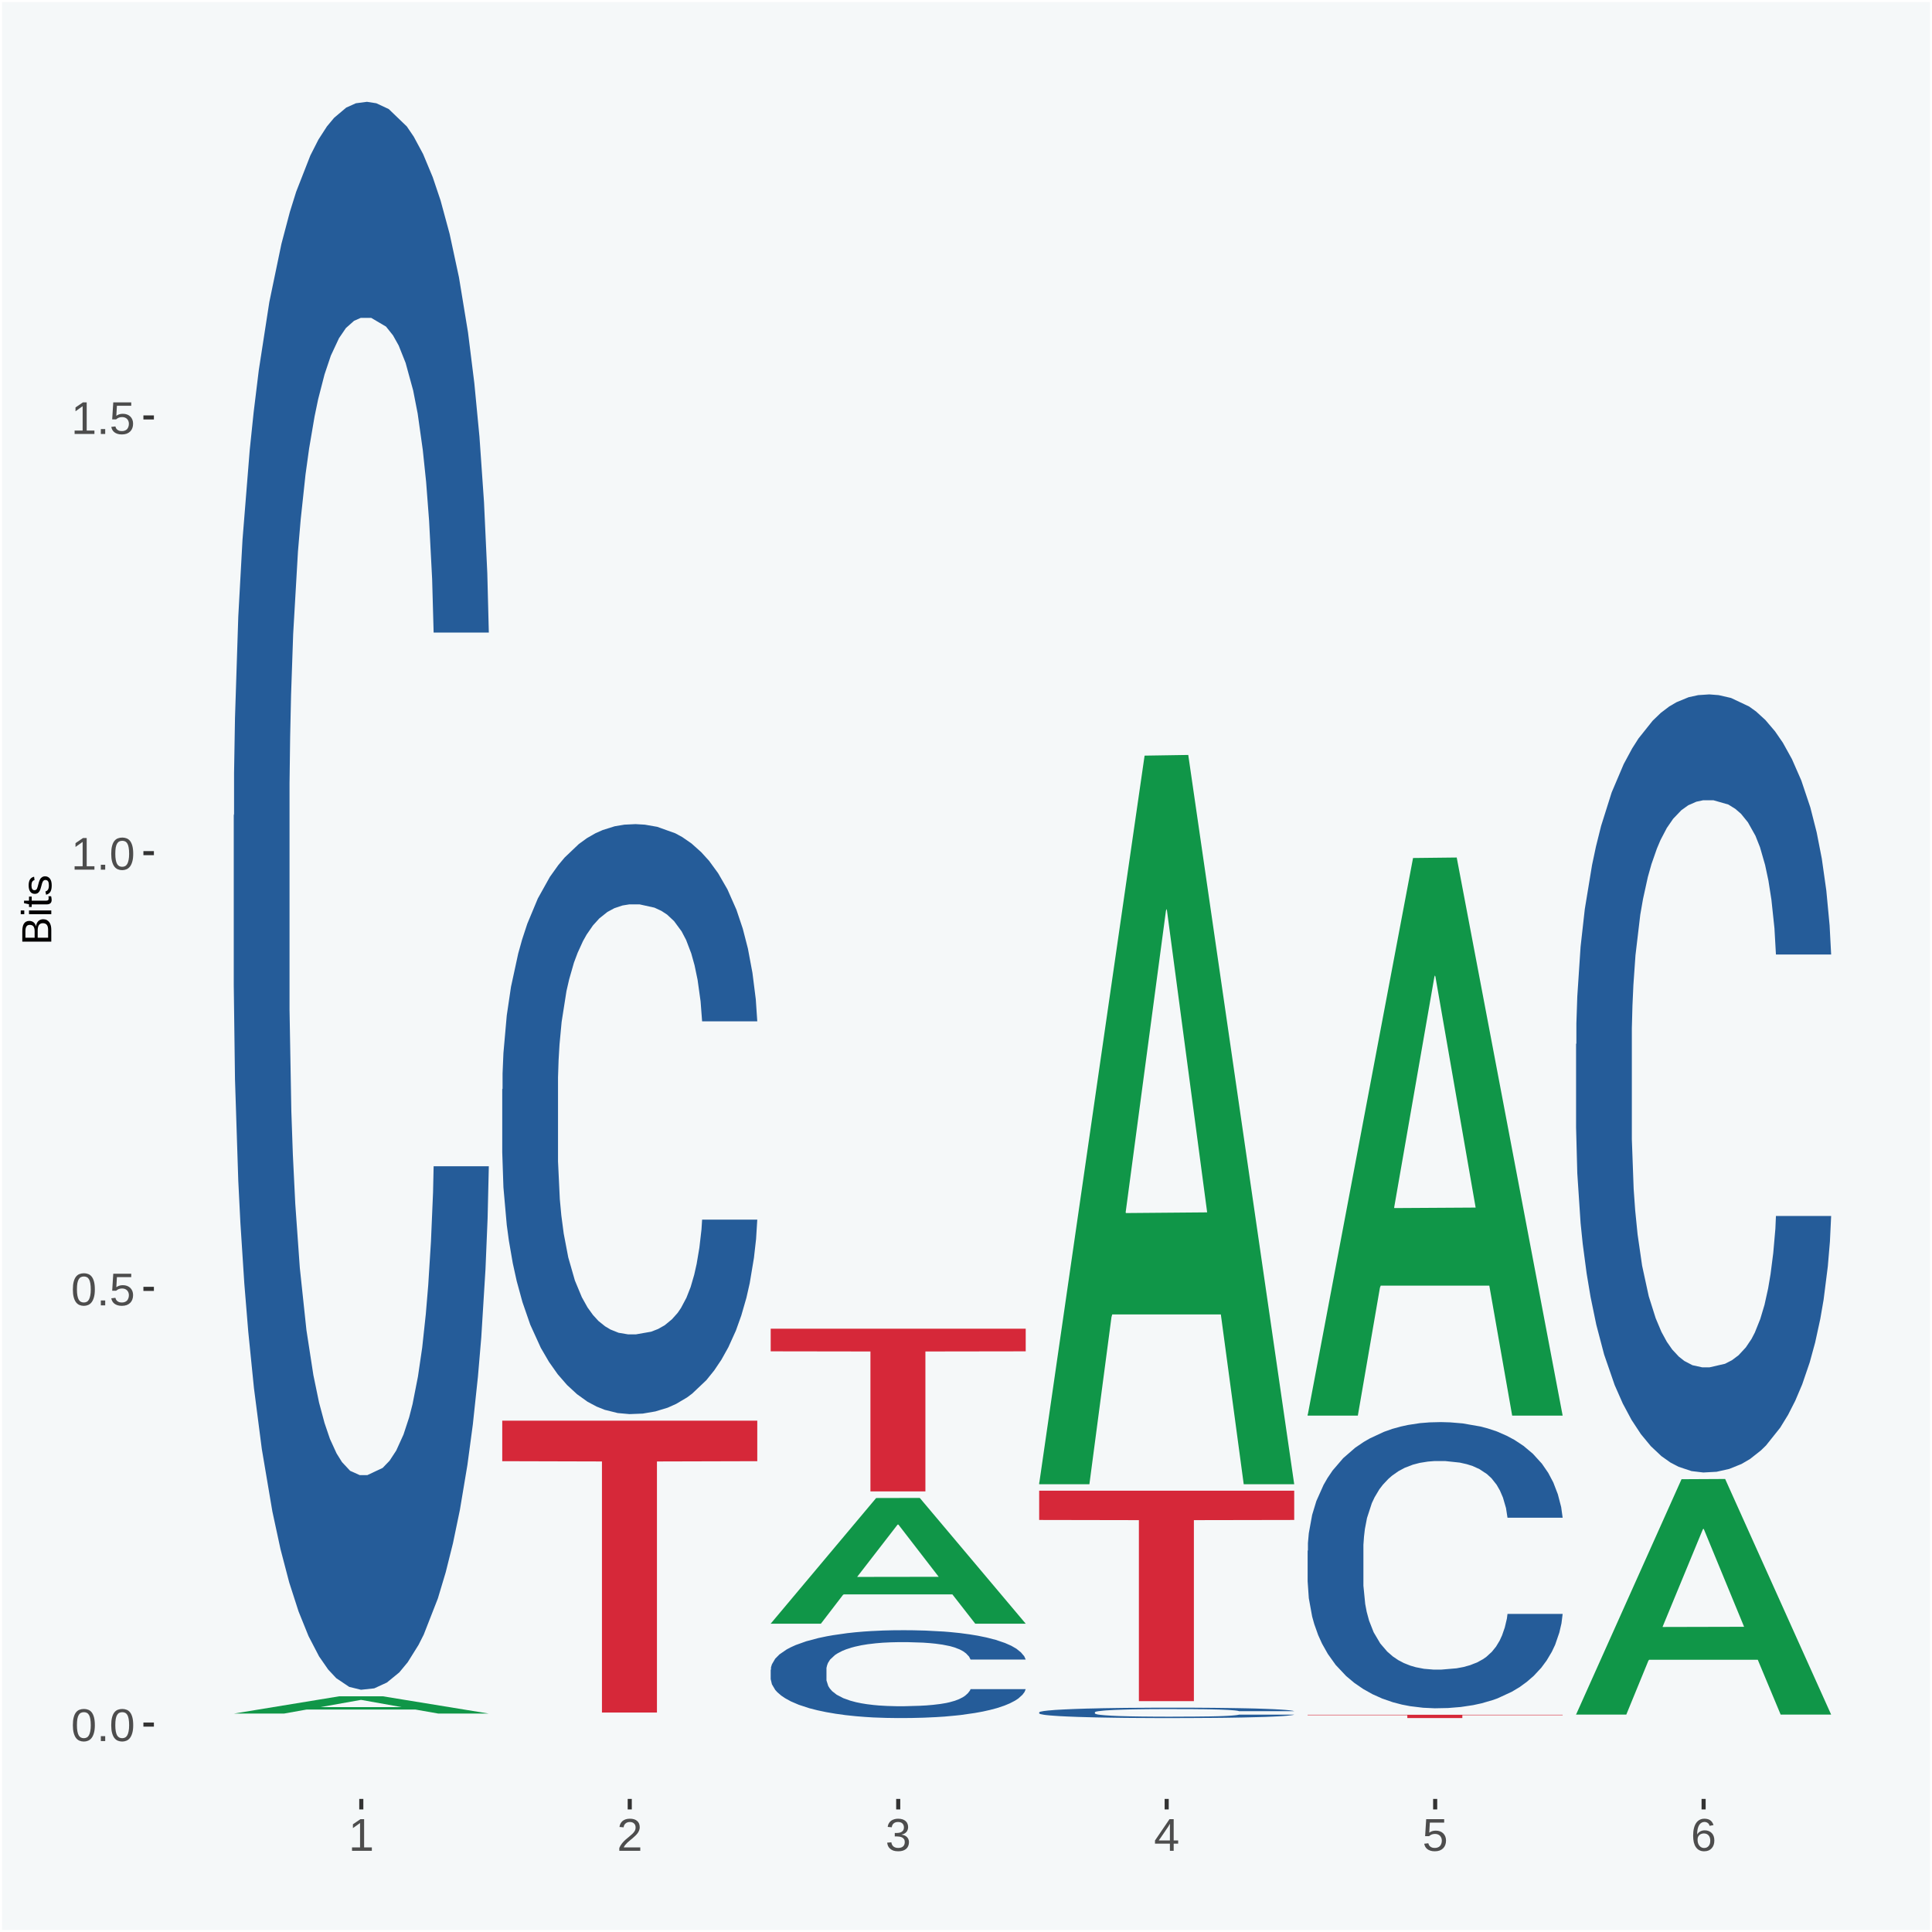
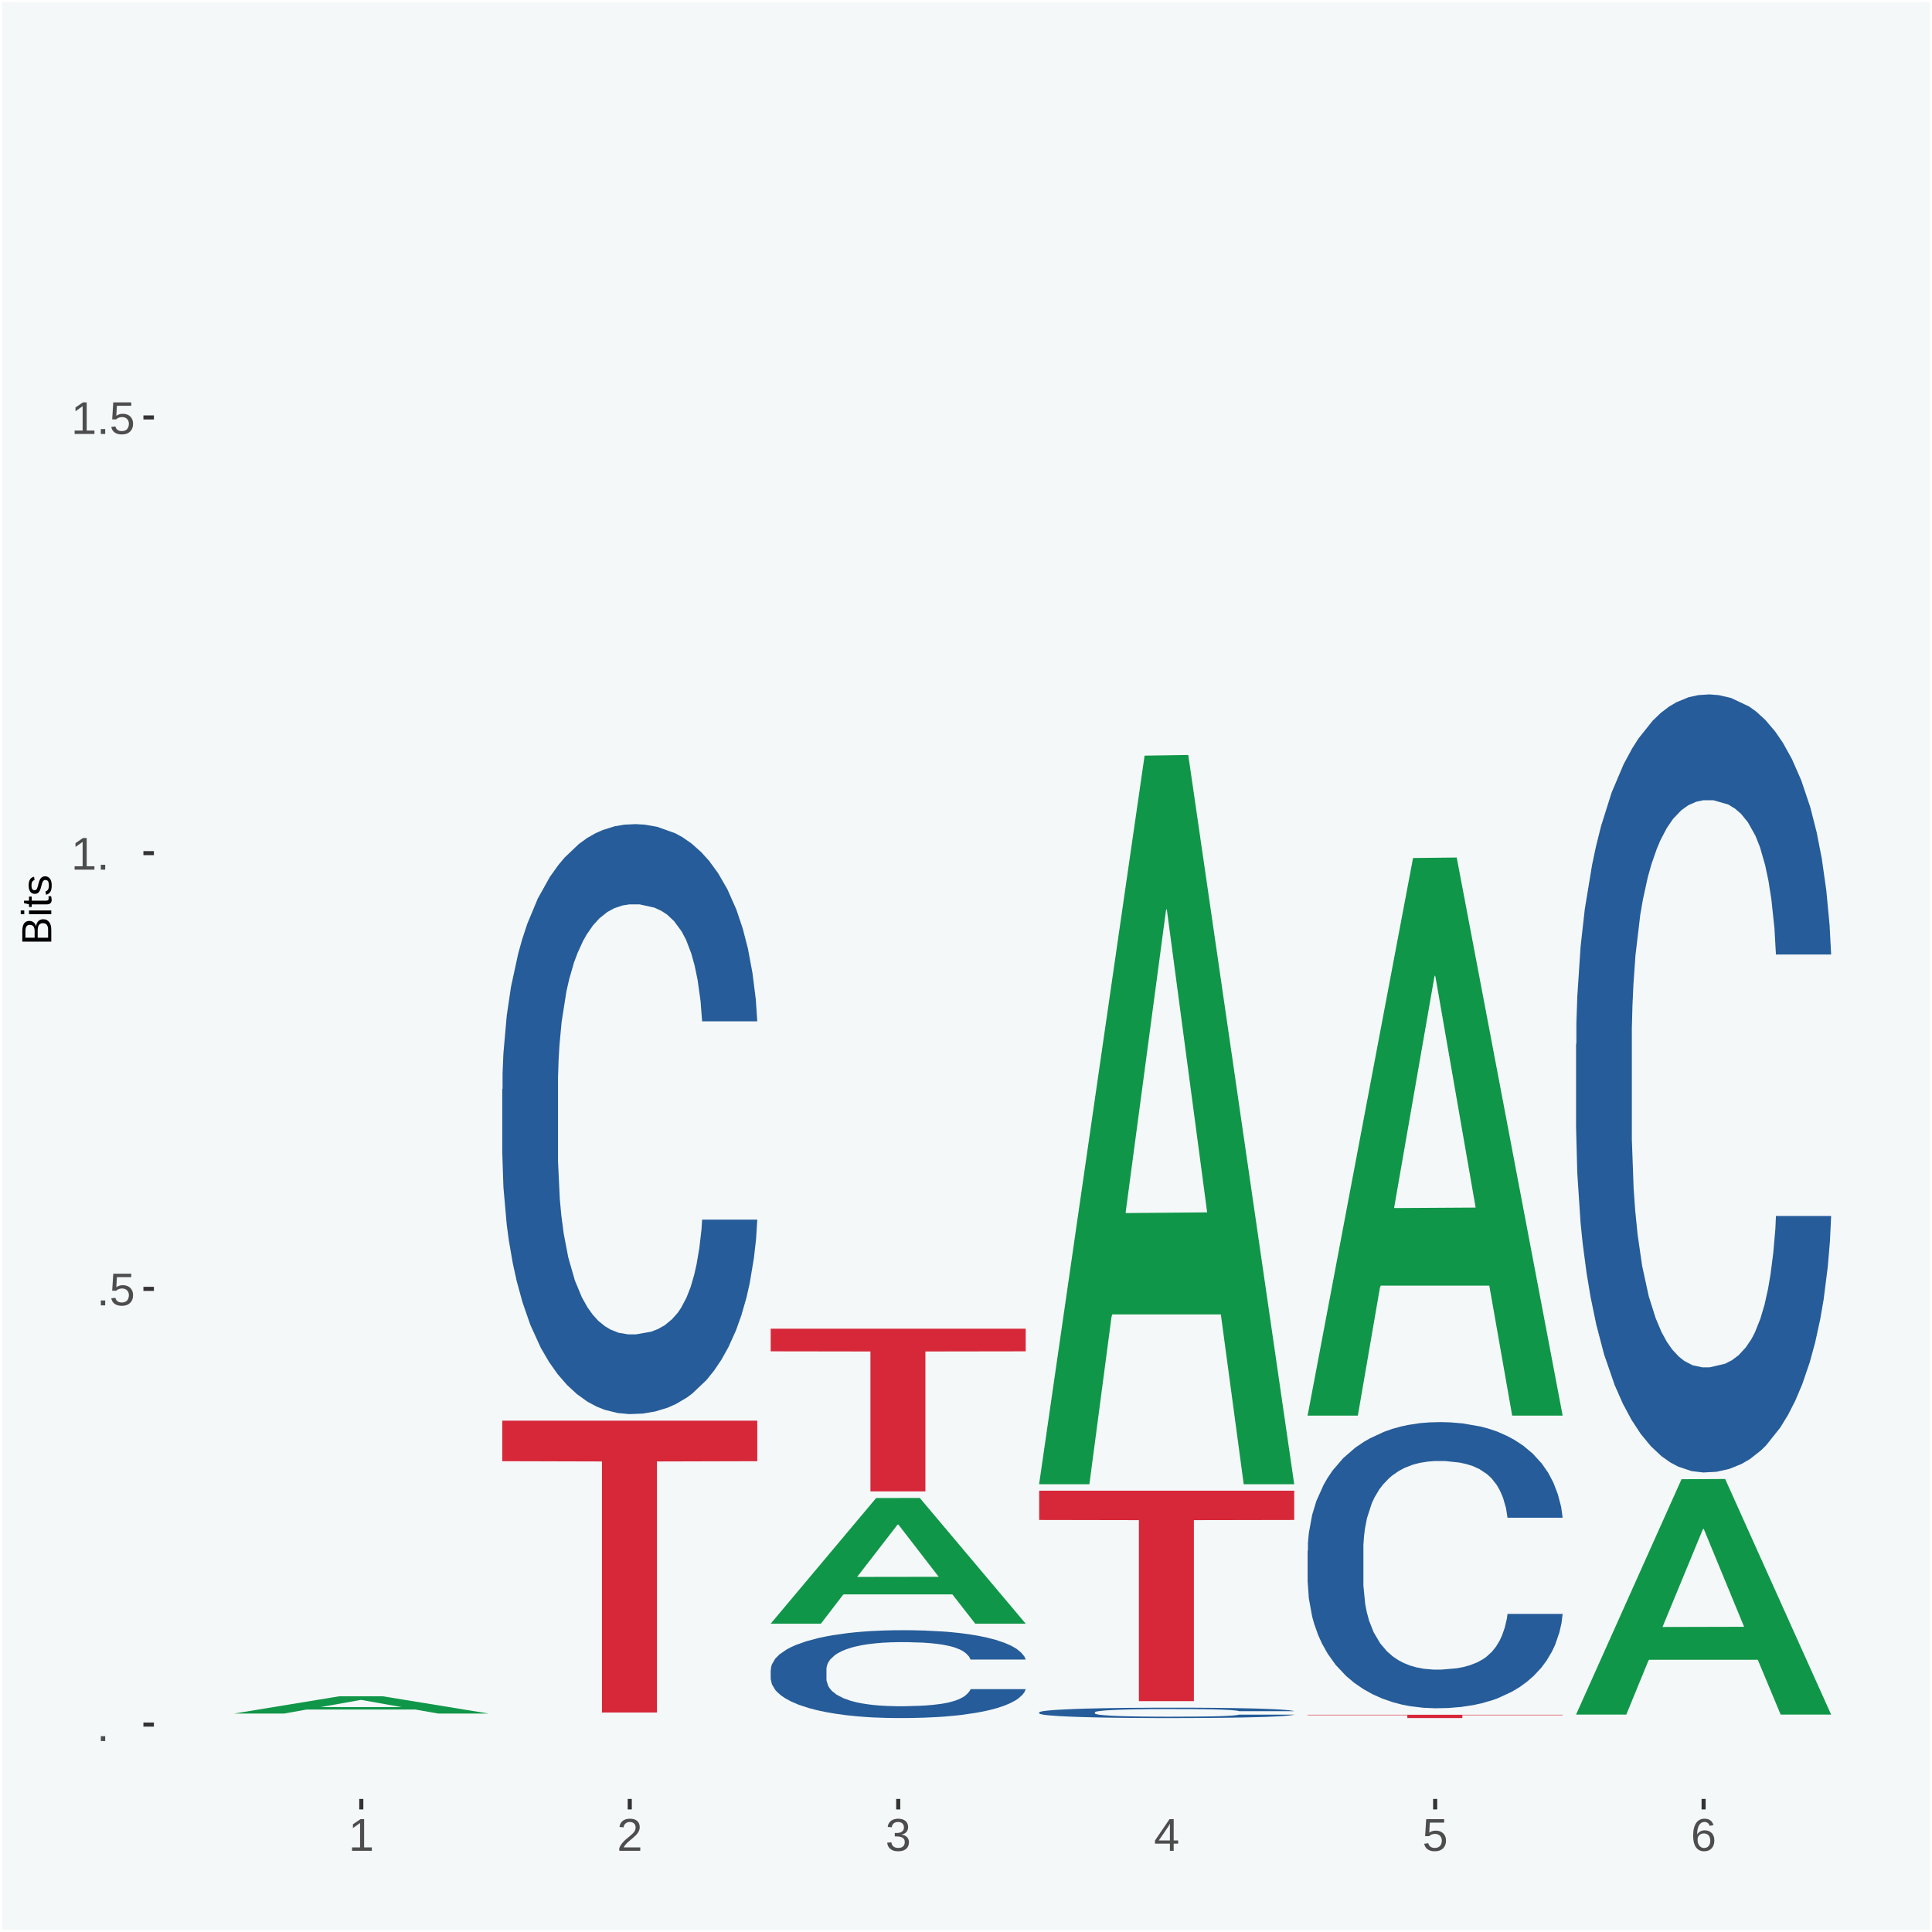
<svg xmlns="http://www.w3.org/2000/svg" xmlns:xlink="http://www.w3.org/1999/xlink" width="504pt" height="504pt" viewBox="0 0 504 504" version="1.1">
  <defs>
    <g>
      <symbol overflow="visible" id="glyph0-0">
        <path style="stroke:none;" d="M 0.406 0 L 0.406 -8 L 3.594 -8 L 3.594 0 Z M 0.797 -0.406 L 3.188 -0.406 L 3.188 -7.594 L 0.797 -7.594 Z M 0.797 -0.406 " />
      </symbol>
      <symbol overflow="visible" id="glyph0-1">
-         <path style="stroke:none;" d="M 6.203 -4.125 C 6.203 -3.332 6.125 -2.664 5.969 -2.125 C 5.82 -1.582 5.617 -1.145 5.359 -0.812 C 5.098 -0.477 4.789 -0.238 4.438 -0.094 C 4.094 0.051 3.723 0.125 3.328 0.125 C 2.922 0.125 2.539 0.051 2.188 -0.094 C 1.844 -0.238 1.539 -0.477 1.281 -0.812 C 1.031 -1.145 0.832 -1.582 0.688 -2.125 C 0.539 -2.664 0.469 -3.332 0.469 -4.125 C 0.469 -4.957 0.539 -5.645 0.688 -6.188 C 0.832 -6.738 1.035 -7.176 1.297 -7.5 C 1.555 -7.82 1.859 -8.047 2.203 -8.172 C 2.555 -8.305 2.941 -8.375 3.359 -8.375 C 3.754 -8.375 4.125 -8.305 4.469 -8.172 C 4.812 -8.047 5.113 -7.82 5.375 -7.5 C 5.633 -7.176 5.836 -6.738 5.984 -6.188 C 6.129 -5.645 6.203 -4.957 6.203 -4.125 Z M 5.141 -4.125 C 5.141 -4.781 5.098 -5.328 5.016 -5.766 C 4.941 -6.203 4.828 -6.551 4.672 -6.812 C 4.516 -7.07 4.328 -7.254 4.109 -7.359 C 3.891 -7.473 3.641 -7.531 3.359 -7.531 C 3.055 -7.531 2.789 -7.473 2.562 -7.359 C 2.344 -7.254 2.156 -7.07 2 -6.812 C 1.844 -6.551 1.723 -6.203 1.641 -5.766 C 1.566 -5.328 1.531 -4.781 1.531 -4.125 C 1.531 -3.5 1.57 -2.969 1.656 -2.531 C 1.738 -2.094 1.852 -1.742 2 -1.484 C 2.156 -1.223 2.344 -1.035 2.562 -0.922 C 2.789 -0.805 3.047 -0.75 3.328 -0.75 C 3.609 -0.75 3.859 -0.805 4.078 -0.922 C 4.305 -1.035 4.492 -1.223 4.641 -1.484 C 4.797 -1.742 4.914 -2.094 5 -2.531 C 5.094 -2.969 5.141 -3.5 5.141 -4.125 Z M 5.141 -4.125 " />
-       </symbol>
+         </symbol>
      <symbol overflow="visible" id="glyph0-2">
        <path style="stroke:none;" d="M 1.094 0 L 1.094 -1.281 L 2.234 -1.281 L 2.234 0 Z M 1.094 0 " />
      </symbol>
      <symbol overflow="visible" id="glyph0-3">
        <path style="stroke:none;" d="M 6.172 -2.688 C 6.172 -2.27 6.109 -1.891 5.984 -1.547 C 5.859 -1.203 5.672 -0.906 5.422 -0.656 C 5.18 -0.414 4.879 -0.223 4.516 -0.078 C 4.148 0.055 3.723 0.125 3.234 0.125 C 2.805 0.125 2.43 0.07 2.109 -0.031 C 1.785 -0.133 1.508 -0.273 1.281 -0.453 C 1.062 -0.629 0.883 -0.836 0.75 -1.078 C 0.625 -1.316 0.535 -1.57 0.484 -1.844 L 1.547 -1.969 C 1.586 -1.812 1.645 -1.66 1.719 -1.516 C 1.801 -1.367 1.91 -1.238 2.047 -1.125 C 2.18 -1.008 2.348 -0.914 2.547 -0.844 C 2.742 -0.781 2.984 -0.75 3.266 -0.75 C 3.535 -0.75 3.781 -0.789 4 -0.875 C 4.227 -0.957 4.422 -1.078 4.578 -1.234 C 4.734 -1.398 4.852 -1.602 4.938 -1.844 C 5.031 -2.082 5.078 -2.359 5.078 -2.672 C 5.078 -2.922 5.035 -3.148 4.953 -3.359 C 4.867 -3.578 4.75 -3.766 4.594 -3.922 C 4.445 -4.078 4.258 -4.195 4.031 -4.281 C 3.812 -4.363 3.562 -4.406 3.281 -4.406 C 3.113 -4.406 2.953 -4.391 2.797 -4.359 C 2.648 -4.328 2.516 -4.285 2.391 -4.234 C 2.266 -4.18 2.148 -4.117 2.047 -4.047 C 1.941 -3.973 1.844 -3.895 1.75 -3.812 L 0.719 -3.812 L 1 -8.25 L 5.688 -8.25 L 5.688 -7.359 L 1.953 -7.359 L 1.797 -4.734 C 1.984 -4.879 2.219 -5.004 2.5 -5.109 C 2.781 -5.211 3.113 -5.266 3.5 -5.266 C 3.914 -5.266 4.285 -5.203 4.609 -5.078 C 4.941 -4.953 5.223 -4.773 5.453 -4.547 C 5.68 -4.316 5.859 -4.047 5.984 -3.734 C 6.109 -3.422 6.172 -3.07 6.172 -2.688 Z M 6.172 -2.688 " />
      </symbol>
      <symbol overflow="visible" id="glyph0-4">
        <path style="stroke:none;" d="M 0.922 0 L 0.922 -0.891 L 3.016 -0.891 L 3.016 -7.25 L 1.156 -5.922 L 1.156 -6.922 L 3.109 -8.25 L 4.078 -8.25 L 4.078 -0.891 L 6.094 -0.891 L 6.094 0 Z M 0.922 0 " />
      </symbol>
      <symbol overflow="visible" id="glyph0-5">
        <path style="stroke:none;" d="M 0.609 0 L 0.609 -0.75 C 0.805 -1.207 1.047 -1.609 1.328 -1.953 C 1.617 -2.305 1.922 -2.625 2.234 -2.906 C 2.555 -3.188 2.867 -3.445 3.172 -3.688 C 3.484 -3.938 3.766 -4.18 4.016 -4.422 C 4.266 -4.66 4.469 -4.91 4.625 -5.172 C 4.781 -5.441 4.859 -5.742 4.859 -6.078 C 4.859 -6.316 4.82 -6.523 4.75 -6.703 C 4.676 -6.879 4.57 -7.023 4.438 -7.141 C 4.312 -7.266 4.156 -7.359 3.969 -7.422 C 3.781 -7.484 3.578 -7.516 3.359 -7.516 C 3.141 -7.516 2.938 -7.484 2.75 -7.422 C 2.57 -7.367 2.41 -7.281 2.266 -7.156 C 2.117 -7.039 2 -6.895 1.906 -6.719 C 1.812 -6.551 1.754 -6.352 1.734 -6.125 L 0.656 -6.219 C 0.688 -6.508 0.766 -6.785 0.891 -7.047 C 1.023 -7.316 1.203 -7.551 1.422 -7.75 C 1.648 -7.945 1.922 -8.098 2.234 -8.203 C 2.555 -8.316 2.93 -8.375 3.359 -8.375 C 3.766 -8.375 4.125 -8.328 4.438 -8.234 C 4.758 -8.141 5.031 -7.992 5.25 -7.797 C 5.477 -7.609 5.648 -7.375 5.766 -7.094 C 5.879 -6.812 5.938 -6.488 5.938 -6.125 C 5.938 -5.844 5.883 -5.578 5.781 -5.328 C 5.688 -5.078 5.555 -4.836 5.391 -4.609 C 5.223 -4.379 5.031 -4.16 4.812 -3.953 C 4.594 -3.742 4.363 -3.535 4.125 -3.328 C 3.895 -3.129 3.656 -2.93 3.406 -2.734 C 3.164 -2.535 2.938 -2.336 2.719 -2.141 C 2.508 -1.941 2.32 -1.738 2.156 -1.531 C 1.988 -1.332 1.859 -1.117 1.766 -0.891 L 6.078 -0.891 L 6.078 0 Z M 0.609 0 " />
      </symbol>
      <symbol overflow="visible" id="glyph0-6">
        <path style="stroke:none;" d="M 6.141 -2.281 C 6.141 -1.906 6.078 -1.566 5.953 -1.266 C 5.836 -0.973 5.66 -0.723 5.422 -0.516 C 5.18 -0.305 4.883 -0.145 4.531 -0.031 C 4.188 0.07 3.789 0.125 3.344 0.125 C 2.832 0.125 2.398 0.062 2.047 -0.062 C 1.703 -0.195 1.414 -0.367 1.188 -0.578 C 0.957 -0.785 0.785 -1.02 0.672 -1.281 C 0.566 -1.551 0.492 -1.832 0.453 -2.125 L 1.547 -2.219 C 1.578 -2 1.633 -1.801 1.719 -1.625 C 1.801 -1.445 1.914 -1.289 2.062 -1.156 C 2.207 -1.031 2.383 -0.93 2.594 -0.859 C 2.801 -0.785 3.051 -0.75 3.344 -0.75 C 3.875 -0.75 4.289 -0.879 4.594 -1.141 C 4.895 -1.41 5.047 -1.801 5.047 -2.312 C 5.047 -2.613 4.977 -2.859 4.844 -3.047 C 4.707 -3.234 4.539 -3.379 4.344 -3.484 C 4.145 -3.586 3.926 -3.656 3.688 -3.688 C 3.445 -3.727 3.227 -3.75 3.031 -3.75 L 2.438 -3.75 L 2.438 -4.656 L 3.016 -4.656 C 3.211 -4.656 3.414 -4.676 3.625 -4.719 C 3.844 -4.758 4.039 -4.832 4.219 -4.938 C 4.395 -5.051 4.539 -5.195 4.656 -5.375 C 4.77 -5.562 4.828 -5.797 4.828 -6.078 C 4.828 -6.523 4.695 -6.875 4.438 -7.125 C 4.188 -7.383 3.801 -7.516 3.281 -7.516 C 2.82 -7.516 2.445 -7.395 2.156 -7.156 C 1.875 -6.914 1.707 -6.578 1.656 -6.141 L 0.594 -6.234 C 0.633 -6.598 0.734 -6.91 0.891 -7.172 C 1.047 -7.441 1.242 -7.664 1.484 -7.844 C 1.734 -8.02 2.008 -8.148 2.312 -8.234 C 2.625 -8.328 2.953 -8.375 3.297 -8.375 C 3.754 -8.375 4.148 -8.316 4.484 -8.203 C 4.816 -8.086 5.086 -7.93 5.297 -7.734 C 5.516 -7.535 5.672 -7.301 5.766 -7.031 C 5.867 -6.77 5.922 -6.488 5.922 -6.188 C 5.922 -5.945 5.883 -5.723 5.812 -5.516 C 5.75 -5.305 5.645 -5.113 5.5 -4.938 C 5.363 -4.77 5.188 -4.625 4.969 -4.5 C 4.75 -4.383 4.488 -4.297 4.188 -4.234 L 4.188 -4.219 C 4.52 -4.176 4.805 -4.098 5.047 -3.984 C 5.297 -3.867 5.5 -3.723 5.656 -3.547 C 5.82 -3.379 5.941 -3.188 6.016 -2.969 C 6.098 -2.75 6.141 -2.52 6.141 -2.281 Z M 6.141 -2.281 " />
      </symbol>
      <symbol overflow="visible" id="glyph0-7">
        <path style="stroke:none;" d="M 5.156 -1.875 L 5.156 0 L 4.172 0 L 4.172 -1.875 L 0.281 -1.875 L 0.281 -2.688 L 4.062 -8.25 L 5.156 -8.25 L 5.156 -2.703 L 6.328 -2.703 L 6.328 -1.875 Z M 4.172 -7.062 C 4.16 -7.039 4.141 -7.004 4.109 -6.953 C 4.078 -6.898 4.039 -6.836 4 -6.766 C 3.957 -6.691 3.914 -6.617 3.875 -6.547 C 3.844 -6.473 3.812 -6.414 3.781 -6.375 L 1.656 -3.25 C 1.633 -3.219 1.602 -3.176 1.562 -3.125 C 1.531 -3.07 1.492 -3.02 1.453 -2.969 C 1.422 -2.914 1.383 -2.863 1.344 -2.812 C 1.301 -2.77 1.27 -2.734 1.25 -2.703 L 4.172 -2.703 Z M 4.172 -7.062 " />
      </symbol>
      <symbol overflow="visible" id="glyph0-8">
        <path style="stroke:none;" d="M 6.141 -2.703 C 6.141 -2.285 6.082 -1.906 5.969 -1.562 C 5.852 -1.219 5.68 -0.922 5.453 -0.672 C 5.234 -0.422 4.957 -0.223 4.625 -0.078 C 4.289 0.055 3.91 0.125 3.484 0.125 C 3.004 0.125 2.582 0.031 2.219 -0.156 C 1.863 -0.344 1.566 -0.609 1.328 -0.953 C 1.086 -1.297 0.906 -1.719 0.781 -2.219 C 0.664 -2.727 0.609 -3.301 0.609 -3.938 C 0.609 -4.676 0.676 -5.32 0.812 -5.875 C 0.945 -6.426 1.141 -6.883 1.391 -7.25 C 1.648 -7.625 1.961 -7.906 2.328 -8.094 C 2.691 -8.281 3.102 -8.375 3.562 -8.375 C 3.844 -8.375 4.102 -8.344 4.344 -8.281 C 4.594 -8.227 4.816 -8.133 5.016 -8 C 5.223 -7.875 5.398 -7.703 5.547 -7.484 C 5.703 -7.273 5.828 -7.016 5.922 -6.703 L 4.906 -6.516 C 4.801 -6.867 4.629 -7.125 4.391 -7.281 C 4.148 -7.445 3.867 -7.531 3.547 -7.531 C 3.266 -7.531 3.004 -7.457 2.766 -7.312 C 2.535 -7.176 2.336 -6.973 2.172 -6.703 C 2.004 -6.43 1.875 -6.086 1.781 -5.672 C 1.695 -5.266 1.656 -4.789 1.656 -4.25 C 1.852 -4.602 2.125 -4.875 2.469 -5.062 C 2.812 -5.25 3.207 -5.344 3.656 -5.344 C 4.031 -5.344 4.367 -5.281 4.672 -5.156 C 4.984 -5.031 5.25 -4.852 5.469 -4.625 C 5.688 -4.406 5.852 -4.129 5.969 -3.797 C 6.082 -3.473 6.141 -3.109 6.141 -2.703 Z M 5.078 -2.656 C 5.078 -2.938 5.039 -3.191 4.969 -3.422 C 4.895 -3.66 4.785 -3.859 4.641 -4.016 C 4.504 -4.18 4.332 -4.305 4.125 -4.391 C 3.926 -4.484 3.688 -4.531 3.406 -4.531 C 3.219 -4.531 3.023 -4.5 2.828 -4.438 C 2.629 -4.383 2.453 -4.289 2.297 -4.156 C 2.141 -4.031 2.008 -3.863 1.906 -3.656 C 1.812 -3.457 1.766 -3.207 1.766 -2.906 C 1.766 -2.602 1.801 -2.316 1.875 -2.047 C 1.957 -1.785 2.07 -1.555 2.219 -1.359 C 2.363 -1.172 2.539 -1.02 2.75 -0.906 C 2.957 -0.789 3.191 -0.734 3.453 -0.734 C 3.703 -0.734 3.926 -0.773 4.125 -0.859 C 4.332 -0.953 4.504 -1.082 4.641 -1.25 C 4.785 -1.414 4.895 -1.613 4.969 -1.844 C 5.039 -2.082 5.078 -2.352 5.078 -2.656 Z M 5.078 -2.656 " />
      </symbol>
      <symbol overflow="visible" id="glyph1-0">
        <path style="stroke:none;" d="M 0 -0.359 L -7.328 -0.359 L -7.328 -3.281 L 0 -3.281 Z M -0.359 -0.734 L -0.359 -2.922 L -6.969 -2.922 L -6.969 -0.734 Z M -0.359 -0.734 " />
      </symbol>
      <symbol overflow="visible" id="glyph1-1">
        <path style="stroke:none;" d="M -2.125 -6.75 C -1.75 -6.75 -1.426 -6.676 -1.156 -6.531 C -0.883 -6.383 -0.66 -6.18 -0.484 -5.922 C -0.316 -5.672 -0.191 -5.375 -0.109 -5.031 C -0.035 -4.695 0 -4.344 0 -3.969 L 0 -0.906 L -7.562 -0.906 L -7.562 -3.656 C -7.562 -4.07 -7.523 -4.441 -7.453 -4.766 C -7.391 -5.098 -7.281 -5.379 -7.125 -5.609 C -6.977 -5.836 -6.789 -6.008 -6.562 -6.125 C -6.332 -6.25 -6.055 -6.312 -5.734 -6.312 C -5.523 -6.312 -5.328 -6.281 -5.141 -6.219 C -4.953 -6.164 -4.781 -6.078 -4.625 -5.953 C -4.477 -5.836 -4.348 -5.688 -4.234 -5.5 C -4.129 -5.32 -4.047 -5.113 -3.984 -4.875 C -3.953 -5.176 -3.883 -5.441 -3.781 -5.672 C -3.676 -5.91 -3.539 -6.109 -3.375 -6.266 C -3.219 -6.43 -3.031 -6.551 -2.812 -6.625 C -2.602 -6.707 -2.375 -6.75 -2.125 -6.75 Z M -5.609 -5.281 C -6.016 -5.281 -6.305 -5.141 -6.484 -4.859 C -6.66 -4.586 -6.75 -4.188 -6.75 -3.656 L -6.75 -1.922 L -4.344 -1.922 L -4.344 -3.656 C -4.344 -3.957 -4.375 -4.211 -4.438 -4.422 C -4.5 -4.629 -4.582 -4.797 -4.688 -4.922 C -4.801 -5.047 -4.93 -5.133 -5.078 -5.188 C -5.234 -5.25 -5.41 -5.281 -5.609 -5.281 Z M -2.219 -5.719 C -2.457 -5.719 -2.66 -5.672 -2.828 -5.578 C -2.992 -5.492 -3.129 -5.367 -3.234 -5.203 C -3.348 -5.047 -3.426 -4.848 -3.469 -4.609 C -3.52 -4.379 -3.547 -4.125 -3.547 -3.844 L -3.547 -1.922 L -0.828 -1.922 L -0.828 -3.922 C -0.828 -4.18 -0.848 -4.422 -0.891 -4.641 C -0.93 -4.859 -1.004 -5.047 -1.109 -5.203 C -1.211 -5.367 -1.352 -5.492 -1.531 -5.578 C -1.719 -5.672 -1.945 -5.719 -2.219 -5.719 Z M -2.219 -5.719 " />
      </symbol>
      <symbol overflow="visible" id="glyph1-2">
        <path style="stroke:none;" d="M -7.047 -0.734 L -7.969 -0.734 L -7.969 -1.703 L -7.047 -1.703 Z M 0 -0.734 L -5.812 -0.734 L -5.812 -1.703 L 0 -1.703 Z M 0 -0.734 " />
      </symbol>
      <symbol overflow="visible" id="glyph1-3">
        <path style="stroke:none;" d="M -0.047 -2.969 C -0.004 -2.82 0.023 -2.672 0.047 -2.516 C 0.078 -2.367 0.094 -2.195 0.094 -2 C 0.094 -1.227 -0.348 -0.844 -1.234 -0.844 L -5.109 -0.844 L -5.109 -0.172 L -5.812 -0.172 L -5.812 -0.875 L -7.109 -1.156 L -7.109 -1.812 L -5.812 -1.812 L -5.812 -2.875 L -5.109 -2.875 L -5.109 -1.812 L -1.438 -1.812 C -1.156 -1.812 -0.957 -1.852 -0.844 -1.938 C -0.738 -2.031 -0.688 -2.191 -0.688 -2.422 C -0.688 -2.516 -0.691 -2.602 -0.703 -2.688 C -0.711 -2.77 -0.727 -2.863 -0.75 -2.969 Z M -0.047 -2.969 " />
      </symbol>
      <symbol overflow="visible" id="glyph1-4">
        <path style="stroke:none;" d="M -1.609 -5.109 C -1.336 -5.109 -1.094 -5.051 -0.875 -4.938 C -0.664 -4.832 -0.488 -4.68 -0.344 -4.484 C -0.195 -4.285 -0.082 -4.039 0 -3.75 C 0.07 -3.457 0.109 -3.125 0.109 -2.75 C 0.109 -2.406 0.082 -2.098 0.031 -1.828 C -0.02 -1.555 -0.102 -1.316 -0.219 -1.109 C -0.332 -0.91 -0.484 -0.742 -0.672 -0.609 C -0.859 -0.473 -1.086 -0.375 -1.359 -0.312 L -1.531 -1.156 C -1.219 -1.238 -0.988 -1.41 -0.844 -1.672 C -0.695 -1.93 -0.625 -2.289 -0.625 -2.75 C -0.625 -2.957 -0.641 -3.145 -0.672 -3.312 C -0.703 -3.488 -0.75 -3.641 -0.812 -3.766 C -0.883 -3.891 -0.977 -3.984 -1.094 -4.047 C -1.207 -4.117 -1.352 -4.156 -1.531 -4.156 C -1.707 -4.156 -1.848 -4.113 -1.953 -4.031 C -2.066 -3.957 -2.16 -3.844 -2.234 -3.688 C -2.316 -3.539 -2.383 -3.363 -2.438 -3.156 C -2.5 -2.945 -2.562 -2.719 -2.625 -2.469 C -2.688 -2.238 -2.754 -2.008 -2.828 -1.781 C -2.898 -1.551 -3 -1.344 -3.125 -1.156 C -3.25 -0.969 -3.398 -0.816 -3.578 -0.703 C -3.766 -0.586 -4 -0.531 -4.281 -0.531 C -4.812 -0.531 -5.211 -0.719 -5.484 -1.094 C -5.766 -1.477 -5.906 -2.031 -5.906 -2.75 C -5.906 -3.395 -5.789 -3.906 -5.562 -4.281 C -5.332 -4.656 -4.973 -4.895 -4.484 -5 L -4.375 -4.125 C -4.52 -4.094 -4.645 -4.035 -4.75 -3.953 C -4.852 -3.867 -4.938 -3.766 -5 -3.641 C -5.062 -3.516 -5.102 -3.375 -5.125 -3.219 C -5.156 -3.07 -5.172 -2.914 -5.172 -2.75 C -5.172 -2.312 -5.102 -1.988 -4.969 -1.781 C -4.844 -1.582 -4.645 -1.484 -4.375 -1.484 C -4.219 -1.484 -4.086 -1.52 -3.984 -1.594 C -3.879 -1.664 -3.789 -1.77 -3.719 -1.906 C -3.656 -2.051 -3.598 -2.219 -3.547 -2.406 C -3.492 -2.602 -3.438 -2.816 -3.375 -3.047 C -3.332 -3.203 -3.289 -3.359 -3.25 -3.516 C -3.207 -3.68 -3.156 -3.836 -3.094 -3.984 C -3.031 -4.141 -2.957 -4.285 -2.875 -4.422 C -2.789 -4.555 -2.688 -4.672 -2.562 -4.766 C -2.445 -4.867 -2.312 -4.953 -2.156 -5.016 C -2 -5.078 -1.816 -5.109 -1.609 -5.109 Z M -1.609 -5.109 " />
      </symbol>
    </g>
    <clipPath id="clip1">
      <path d="M 40.148 5.48 L 498.52 5.48 L 498.52 469.281 L 40.148 469.281 Z M 40.148 5.48 " />
    </clipPath>
  </defs>
  <g id="surface1">
    <rect x="0" y="0" width="504" height="504" style="fill:rgb(96.078%,97.255%,97.647%);fill-opacity:1;stroke:none;" />
    <path style="fill:none;stroke-width:1.07;stroke-linecap:round;stroke-linejoin:round;stroke:rgb(100%,100%,100%);stroke-opacity:1;stroke-miterlimit:10;" d="M 0 0 L 504 0 L 504 504 L 0 504 Z M 0 0 " transform="matrix(1,0,0,-1,0,504)" />
    <g clip-path="url(#clip1)" clip-rule="nonzero">
      <path style=" stroke:none;fill-rule:nonzero;fill:rgb(96.078%,97.255%,97.647%);fill-opacity:1;" d="M 40.148 469.281 L 498.52 469.281 L 498.52 5.48 L 40.148 5.48 Z M 40.148 469.281 " />
    </g>
    <path style=" stroke:none;fill-rule:nonzero;fill:rgb(6.274%,58.824%,28.235%);fill-opacity:1;" d="M 60.98 447.012 L 61.051 447.012 L 88.488 442.512 L 99.871 442.512 L 127.52 447.02 L 114.352 447.02 L 108.379 445.969 L 80.051 445.969 L 79.852 445.988 L 74.078 447.02 L 60.98 447.02 L 60.98 447.012 L 83.621 445.34 L 104.809 445.34 L 94.32 443.469 L 94.18 443.461 L 94.039 443.469 L 83.551 445.34 L 83.621 445.34 Z M 60.98 447.012 " />
-     <path style=" stroke:none;fill-rule:nonzero;fill:rgb(14.51%,36.078%,60.001%);fill-opacity:1;" d="M 60.98 212.691 L 61.059 212.309 L 61.059 201.719 L 61.301 187.34 L 62.16 160.859 L 63.262 140.809 L 65.148 117.359 L 66.172 107.52 L 67.512 96.551 L 70.262 78.77 L 73.41 63.641 L 75.609 55.309 L 77.262 50.02 L 80.961 40.559 L 83.078 36.398 L 85.281 32.988 L 87.172 30.719 L 90.32 28.07 L 92.828 26.941 L 95.738 26.559 L 98.18 26.941 L 101.41 28.449 L 106.129 32.988 L 107.93 35.641 L 110.371 40.18 L 112.891 46.23 L 114.93 52.289 L 117.289 60.988 L 119.73 72.34 L 122.09 86.711 L 123.738 99.949 L 125.078 113.949 L 126.262 130.98 L 127.121 149.512 L 127.52 165.02 L 113.121 165.02 L 112.73 151.031 L 111.941 135.891 L 111.16 125.68 L 110.289 117.359 L 108.961 107.898 L 107.781 101.852 L 105.809 94.66 L 104 90.121 L 102.512 87.469 L 100.699 85.199 L 96.852 82.93 L 94.09 82.93 L 92.359 83.691 L 90.238 85.578 L 88.43 88.23 L 86.309 92.77 L 84.66 97.68 L 83 104.121 L 82.059 108.66 L 80.641 116.98 L 79.699 123.789 L 78.441 135.52 L 77.73 143.84 L 76.48 165.398 L 75.93 181.289 L 75.691 192.262 L 75.531 204.371 L 75.531 263.391 L 76 289.871 L 76.398 301.219 L 77.031 314.078 L 78.211 330.73 L 79.941 346.988 L 81.75 358.719 L 83.238 365.91 L 84.66 371.211 L 86.07 375.371 L 87.801 379.148 L 89.219 381.422 L 91.34 383.691 L 93.859 384.82 L 95.82 384.82 L 99.828 382.93 L 101.641 381.039 L 103.371 378.391 L 105.262 374.23 L 106.75 369.691 L 107.621 366.289 L 109.031 359.102 L 110.141 351.531 L 111.078 342.828 L 111.711 335.27 L 112.422 323.922 L 112.969 311.051 L 113.121 304.238 L 127.52 304.238 L 127.199 317.859 L 126.648 331.102 L 125.551 348.879 L 124.68 359.102 L 123.352 371.578 L 121.93 382.18 L 119.969 393.898 L 118.16 402.609 L 116.27 410.172 L 114.23 416.98 L 110.531 426.441 L 109.191 429.09 L 106.359 433.629 L 104.16 436.281 L 100.93 438.922 L 97.629 440.441 L 94.172 440.809 L 91.102 440.059 L 87.719 437.789 L 85.602 435.52 L 83.238 432.109 L 80.488 426.82 L 77.891 420.391 L 75.449 412.82 L 73.172 404.121 L 71.051 394.281 L 68.301 378.012 L 66.25 362.129 L 64.762 347.371 L 63.738 334.891 L 62.711 319 L 62.16 308.031 L 61.301 281.539 L 60.98 256.949 Z M 60.98 212.691 " />
    <path style=" stroke:none;fill-rule:nonzero;fill:rgb(14.51%,36.078%,60.001%);fill-opacity:1;" d="M 131.02 284.148 L 131.102 284 L 131.102 280.07 L 131.328 274.73 L 132.199 264.891 L 133.301 257.441 L 135.191 248.719 L 136.211 245.07 L 137.551 240.988 L 140.301 234.391 L 143.441 228.762 L 145.648 225.672 L 147.301 223.699 L 150.988 220.191 L 153.121 218.641 L 155.32 217.379 L 157.211 216.539 L 160.352 215.551 L 162.871 215.129 L 165.781 214.988 L 168.219 215.129 L 171.441 215.691 L 176.16 217.379 L 177.969 218.359 L 180.41 220.051 L 182.922 222.301 L 184.969 224.551 L 187.328 227.781 L 189.762 232 L 192.121 237.34 L 193.77 242.262 L 195.109 247.461 L 196.289 253.781 L 197.16 260.672 L 197.551 266.43 L 183.16 266.43 L 182.762 261.23 L 181.98 255.609 L 181.191 251.82 L 180.328 248.719 L 178.988 245.211 L 177.809 242.961 L 175.84 240.289 L 174.039 238.602 L 172.539 237.621 L 170.73 236.781 L 166.879 235.93 L 164.129 235.93 L 162.398 236.211 L 160.27 236.922 L 158.461 237.898 L 156.34 239.59 L 154.691 241.41 L 153.039 243.801 L 152.09 245.488 L 150.68 248.578 L 149.73 251.109 L 148.48 255.469 L 147.77 258.559 L 146.512 266.578 L 145.961 272.48 L 145.719 276.551 L 145.57 281.051 L 145.57 302.98 L 146.039 312.82 L 146.43 317.039 L 147.059 321.82 L 148.238 328 L 149.969 334.039 L 151.781 338.398 L 153.27 341.07 L 154.691 343.039 L 156.102 344.59 L 157.84 345.988 L 159.25 346.828 L 161.371 347.68 L 163.891 348.102 L 165.859 348.102 L 169.871 347.398 L 171.68 346.691 L 173.41 345.711 L 175.289 344.16 L 176.789 342.48 L 177.648 341.211 L 179.07 338.539 L 180.172 335.73 L 181.109 332.5 L 181.738 329.691 L 182.449 325.469 L 183 320.691 L 183.16 318.16 L 197.551 318.16 L 197.238 323.219 L 196.68 328.141 L 195.578 334.75 L 194.719 338.539 L 193.379 343.18 L 191.969 347.121 L 190 351.469 L 188.191 354.711 L 186.301 357.52 L 184.262 360.051 L 180.559 363.559 L 179.23 364.551 L 176.391 366.23 L 174.191 367.219 L 170.969 368.199 L 167.672 368.762 L 164.211 368.898 L 161.141 368.621 L 157.762 367.781 L 155.629 366.93 L 153.27 365.672 L 150.52 363.699 L 147.93 361.309 L 145.488 358.5 L 143.211 355.27 L 141.078 351.609 L 138.328 345.57 L 136.289 339.672 L 134.789 334.18 L 133.77 329.551 L 132.75 323.641 L 132.199 319.57 L 131.328 309.73 L 131.02 300.59 Z M 131.02 284.148 " />
    <path style=" stroke:none;fill-rule:nonzero;fill:rgb(83.922%,15.686%,22.353%);fill-opacity:1;" d="M 131.02 370.602 L 197.551 370.602 L 197.551 381.18 L 171.379 381.25 L 171.379 446.75 L 157.031 446.75 L 157.031 381.25 L 131.02 381.18 Z M 131.02 370.602 " />
    <path style=" stroke:none;fill-rule:nonzero;fill:rgb(6.274%,58.824%,28.235%);fill-opacity:1;" d="M 201.051 423.512 L 201.121 423.48 L 228.559 390.789 L 239.941 390.762 L 267.578 423.57 L 254.41 423.57 L 248.449 415.93 L 220.121 415.93 L 219.91 416.059 L 214.148 423.57 L 201.051 423.57 L 201.051 423.512 L 223.691 411.371 L 244.879 411.34 L 234.391 397.75 L 234.25 397.691 L 234.109 397.781 L 223.621 411.34 L 223.691 411.371 Z M 201.051 423.512 " />
    <path style=" stroke:none;fill-rule:nonzero;fill:rgb(14.51%,36.078%,60.001%);fill-opacity:1;" d="M 201.051 435.57 L 201.129 435.551 L 201.129 434.961 L 201.371 434.172 L 202.23 432.699 L 203.328 431.59 L 205.219 430.289 L 206.238 429.75 L 207.578 429.141 L 210.328 428.16 L 213.48 427.32 L 215.68 426.859 L 217.328 426.57 L 221.031 426.039 L 223.148 425.809 L 225.352 425.621 L 227.238 425.5 L 230.391 425.352 L 232.898 425.289 L 235.809 425.27 L 238.25 425.289 L 241.469 425.371 L 246.191 425.621 L 248 425.77 L 250.441 426.02 L 252.961 426.359 L 255 426.691 L 257.359 427.172 L 259.801 427.801 L 262.16 428.602 L 263.809 429.328 L 265.148 430.102 L 266.328 431.051 L 267.191 432.07 L 267.578 432.93 L 253.191 432.93 L 252.801 432.16 L 252.012 431.32 L 251.23 430.75 L 250.359 430.289 L 249.02 429.77 L 247.84 429.43 L 245.879 429.039 L 244.07 428.789 L 242.578 428.641 L 240.77 428.512 L 236.91 428.391 L 234.16 428.391 L 232.43 428.43 L 230.309 428.531 L 228.5 428.68 L 226.371 428.93 L 224.719 429.199 L 223.07 429.559 L 222.129 429.809 L 220.711 430.27 L 219.77 430.648 L 218.512 431.301 L 217.801 431.762 L 216.539 432.949 L 215.988 433.828 L 215.762 434.441 L 215.602 435.109 L 215.602 438.371 L 216.07 439.84 L 216.469 440.469 L 217.09 441.18 L 218.27 442.102 L 220 443 L 221.809 443.648 L 223.309 444.051 L 224.719 444.34 L 226.141 444.57 L 227.871 444.781 L 229.281 444.91 L 231.41 445.031 L 233.922 445.102 L 235.891 445.102 L 239.898 444.988 L 241.711 444.891 L 243.441 444.738 L 245.328 444.512 L 246.82 444.262 L 247.691 444.07 L 249.102 443.672 L 250.199 443.25 L 251.148 442.77 L 251.781 442.352 L 252.48 441.719 L 253.031 441.012 L 253.191 440.641 L 267.578 440.641 L 267.27 441.391 L 266.719 442.121 L 265.621 443.109 L 264.75 443.672 L 263.422 444.359 L 262 444.949 L 260.031 445.602 L 258.23 446.078 L 256.34 446.5 L 254.289 446.871 L 250.602 447.398 L 249.262 447.539 L 246.43 447.801 L 244.23 447.941 L 241 448.09 L 237.699 448.172 L 234.238 448.191 L 231.172 448.148 L 227.789 448.031 L 225.672 447.898 L 223.309 447.711 L 220.559 447.422 L 217.961 447.059 L 215.52 446.641 L 213.238 446.16 L 211.121 445.621 L 208.371 444.719 L 206.32 443.84 L 204.828 443.02 L 203.801 442.328 L 202.781 441.449 L 202.23 440.84 L 201.371 439.379 L 201.051 438.02 Z M 201.051 435.57 " />
    <path style=" stroke:none;fill-rule:nonzero;fill:rgb(83.922%,15.686%,22.353%);fill-opacity:1;" d="M 201.051 346.621 L 267.578 346.621 L 267.578 352.52 L 241.41 352.559 L 241.41 389.059 L 227.07 389.059 L 227.07 352.559 L 201.051 352.52 Z M 201.051 346.621 " />
    <path style=" stroke:none;fill-rule:nonzero;fill:rgb(6.274%,58.824%,28.235%);fill-opacity:1;" d="M 271.09 386.828 L 271.148 386.648 L 298.59 197.121 L 309.98 196.941 L 337.621 387.191 L 324.449 387.191 L 318.48 342.891 L 290.148 342.891 L 289.949 343.602 L 284.191 387.191 L 271.09 387.191 L 271.09 386.828 L 293.719 316.449 L 314.91 316.27 L 304.422 237.488 L 304.281 237.129 L 304.148 237.672 L 293.648 316.27 L 293.719 316.449 Z M 271.09 386.828 " />
    <path style=" stroke:none;fill-rule:nonzero;fill:rgb(14.51%,36.078%,60.001%);fill-opacity:1;" d="M 271.09 446.699 L 271.16 446.699 L 271.16 446.629 L 271.398 446.531 L 272.27 446.359 L 273.371 446.23 L 275.25 446.07 L 276.281 446.012 L 277.609 445.941 L 280.371 445.82 L 283.512 445.719 L 285.711 445.672 L 287.359 445.629 L 291.059 445.57 L 293.18 445.539 L 295.391 445.52 L 297.27 445.512 L 300.422 445.488 L 302.941 445.48 L 308.281 445.48 L 311.512 445.488 L 316.23 445.52 L 318.039 445.539 L 320.469 445.57 L 322.988 445.609 L 325.031 445.648 L 327.391 445.699 L 329.828 445.781 L 332.191 445.871 L 333.84 445.961 L 335.18 446.051 L 336.359 446.16 L 337.219 446.281 L 337.621 446.391 L 323.23 446.391 L 322.828 446.289 L 322.051 446.191 L 321.262 446.129 L 320.391 446.07 L 319.059 446.012 L 317.879 445.969 L 315.91 445.922 L 314.102 445.891 L 312.609 445.879 L 310.801 445.859 L 306.949 445.852 L 302.461 445.852 L 300.34 445.859 L 298.531 445.879 L 296.41 445.91 L 294.762 445.941 L 293.109 445.988 L 292.16 446.02 L 290.75 446.07 L 289.801 446.121 L 288.539 446.191 L 287.84 446.25 L 286.578 446.391 L 286.031 446.488 L 285.789 446.559 L 285.629 446.641 L 285.629 447.031 L 286.109 447.199 L 286.5 447.281 L 287.129 447.359 L 288.309 447.469 L 290.039 447.578 L 291.852 447.66 L 293.34 447.699 L 294.762 447.738 L 296.172 447.762 L 297.898 447.789 L 299.32 447.801 L 301.441 447.82 L 303.961 447.828 L 305.922 447.828 L 309.941 447.809 L 311.738 447.801 L 313.469 447.781 L 315.359 447.762 L 316.859 447.73 L 317.719 447.711 L 319.141 447.66 L 320.238 447.609 L 321.18 447.551 L 321.809 447.5 L 322.52 447.43 L 323.07 447.34 L 323.23 447.301 L 337.621 447.301 L 337.301 447.391 L 336.75 447.469 L 335.648 447.59 L 334.789 447.66 L 333.449 447.738 L 332.031 447.809 L 330.07 447.891 L 328.262 447.941 L 326.371 447.988 L 324.328 448.039 L 320.629 448.102 L 319.289 448.121 L 316.461 448.148 L 314.262 448.16 L 311.039 448.18 L 307.73 448.191 L 301.211 448.191 L 297.82 448.172 L 295.699 448.16 L 293.34 448.141 L 290.59 448.102 L 287.988 448.059 L 285.559 448.012 L 283.281 447.949 L 281.148 447.891 L 278.398 447.781 L 276.352 447.68 L 274.859 447.578 L 273.84 447.5 L 272.82 447.398 L 272.27 447.32 L 271.398 447.148 L 271.09 446.988 Z M 271.09 446.699 " />
    <path style=" stroke:none;fill-rule:nonzero;fill:rgb(83.922%,15.686%,22.353%);fill-opacity:1;" d="M 271.09 388.879 L 337.621 388.879 L 337.621 396.512 L 311.449 396.559 L 311.449 443.781 L 297.102 443.781 L 297.102 396.559 L 271.09 396.512 Z M 271.09 388.879 " />
    <path style=" stroke:none;fill-rule:nonzero;fill:rgb(6.274%,58.824%,28.235%);fill-opacity:1;" d="M 341.121 369.012 L 341.191 368.879 L 368.621 223.828 L 380.012 223.699 L 407.648 369.289 L 394.48 369.289 L 388.512 335.379 L 360.191 335.379 L 359.98 335.93 L 354.219 369.289 L 341.121 369.289 L 341.121 369.012 L 363.75 315.148 L 384.949 315.02 L 374.449 254.73 L 374.32 254.461 L 374.18 254.871 L 363.691 315.02 L 363.75 315.148 Z M 341.121 369.012 " />
    <path style=" stroke:none;fill-rule:nonzero;fill:rgb(14.51%,36.078%,60.001%);fill-opacity:1;" d="M 341.121 404.52 L 341.199 404.461 L 341.199 402.551 L 341.43 399.961 L 342.301 395.18 L 343.398 391.57 L 345.289 387.34 L 346.309 385.57 L 347.648 383.59 L 350.398 380.391 L 353.539 377.66 L 355.75 376.16 L 357.398 375.211 L 361.09 373.5 L 363.219 372.75 L 365.422 372.141 L 367.309 371.73 L 370.449 371.25 L 372.969 371.051 L 375.879 370.98 L 378.32 371.051 L 381.539 371.32 L 386.262 372.141 L 388.07 372.621 L 390.512 373.43 L 393.02 374.531 L 395.07 375.621 L 397.43 377.18 L 399.871 379.23 L 402.23 381.82 L 403.879 384.211 L 405.211 386.73 L 406.391 389.801 L 407.262 393.141 L 407.648 395.93 L 393.262 395.93 L 392.871 393.41 L 392.078 390.68 L 391.289 388.84 L 390.43 387.34 L 389.09 385.641 L 387.91 384.551 L 385.949 383.25 L 384.141 382.43 L 382.641 381.961 L 380.828 381.551 L 376.98 381.141 L 374.23 381.141 L 372.5 381.281 L 370.371 381.621 L 368.57 382.09 L 366.441 382.91 L 364.789 383.801 L 363.141 384.961 L 362.199 385.781 L 360.781 387.281 L 359.84 388.5 L 358.578 390.621 L 357.871 392.121 L 356.609 396 L 356.059 398.871 L 355.828 400.84 L 355.672 403.02 L 355.672 413.66 L 356.141 418.43 L 356.531 420.48 L 357.16 422.801 L 358.34 425.801 L 360.07 428.73 L 361.879 430.84 L 363.379 432.141 L 364.789 433.09 L 366.211 433.84 L 367.941 434.52 L 369.352 434.93 L 371.48 435.34 L 373.988 435.551 L 375.961 435.551 L 379.969 435.211 L 381.781 434.871 L 383.512 434.391 L 385.398 433.641 L 386.891 432.82 L 387.75 432.211 L 389.172 430.91 L 390.27 429.551 L 391.219 427.98 L 391.84 426.621 L 392.551 424.57 L 393.102 422.25 L 393.262 421.02 L 407.648 421.02 L 407.34 423.48 L 406.789 425.871 L 405.691 429.07 L 404.82 430.91 L 403.48 433.16 L 402.07 435.07 L 400.102 437.18 L 398.289 438.75 L 396.41 440.121 L 394.359 441.34 L 390.66 443.051 L 389.328 443.52 L 386.5 444.34 L 384.289 444.82 L 381.07 445.301 L 377.77 445.57 L 374.309 445.641 L 371.238 445.5 L 367.859 445.09 L 365.73 444.68 L 363.379 444.07 L 360.621 443.121 L 358.031 441.961 L 355.59 440.59 L 353.309 439.02 L 351.191 437.25 L 348.43 434.32 L 346.391 431.461 L 344.891 428.801 L 343.871 426.551 L 342.852 423.68 L 342.301 421.711 L 341.43 416.93 L 341.121 412.5 Z M 341.121 404.52 " />
    <path style=" stroke:none;fill-rule:nonzero;fill:rgb(83.922%,15.686%,22.353%);fill-opacity:1;" d="M 341.121 447.328 L 407.648 447.328 L 407.648 447.449 L 381.48 447.449 L 381.48 448.191 L 367.129 448.191 L 367.129 447.449 L 341.121 447.449 Z M 341.121 447.328 " />
    <path style=" stroke:none;fill-rule:nonzero;fill:rgb(6.274%,58.824%,28.235%);fill-opacity:1;" d="M 411.148 447.18 L 411.219 447.121 L 438.66 385.879 L 450.039 385.82 L 477.691 447.289 L 464.52 447.289 L 458.551 432.98 L 430.219 432.98 L 430.02 433.211 L 424.25 447.289 L 411.148 447.289 L 411.148 447.18 L 433.789 424.43 L 454.98 424.379 L 444.488 398.922 L 444.352 398.809 L 444.211 398.98 L 433.719 424.379 L 433.789 424.43 Z M 411.148 447.18 " />
    <path style=" stroke:none;fill-rule:nonzero;fill:rgb(14.51%,36.078%,60.001%);fill-opacity:1;" d="M 411.148 272.352 L 411.23 272.172 L 411.23 266.98 L 411.469 259.93 L 412.328 246.961 L 413.43 237.129 L 415.32 225.641 L 416.34 220.82 L 417.68 215.449 L 420.43 206.73 L 423.578 199.32 L 425.781 195.238 L 427.43 192.648 L 431.129 188.012 L 433.25 185.969 L 435.449 184.301 L 437.34 183.191 L 440.488 181.891 L 443 181.34 L 445.91 181.148 L 448.352 181.34 L 451.578 182.078 L 456.289 184.301 L 458.102 185.602 L 460.539 187.828 L 463.059 190.789 L 465.102 193.762 L 467.461 198.02 L 469.898 203.578 L 472.262 210.629 L 473.91 217.109 L 475.25 223.969 L 476.43 232.309 L 477.289 241.398 L 477.691 249 L 463.289 249 L 462.898 242.141 L 462.109 234.719 L 461.328 229.719 L 460.461 225.641 L 459.129 221.012 L 457.949 218.039 L 455.98 214.52 L 454.172 212.289 L 452.68 211 L 450.871 209.879 L 447.012 208.77 L 444.262 208.77 L 442.531 209.141 L 440.41 210.07 L 438.602 211.371 L 436.48 213.59 L 434.82 216 L 433.172 219.148 L 432.23 221.379 L 430.809 225.449 L 429.871 228.789 L 428.609 234.539 L 427.898 238.621 L 426.648 249.18 L 426.102 256.969 L 425.859 262.34 L 425.699 268.27 L 425.699 297.191 L 426.172 310.172 L 426.57 315.73 L 427.199 322.031 L 428.379 330.191 L 430.109 338.16 L 431.922 343.898 L 433.41 347.43 L 434.82 350.02 L 436.238 352.059 L 437.969 353.91 L 439.391 355.031 L 441.512 356.141 L 444.031 356.691 L 445.988 356.691 L 450 355.77 L 451.809 354.84 L 453.539 353.539 L 455.43 351.5 L 456.922 349.281 L 457.789 347.609 L 459.199 344.09 L 460.309 340.379 L 461.25 336.121 L 461.879 332.41 L 462.59 326.852 L 463.141 320.551 L 463.289 317.211 L 477.691 317.211 L 477.371 323.879 L 476.82 330.371 L 475.719 339.078 L 474.852 344.09 L 473.52 350.211 L 472.102 355.398 L 470.141 361.141 L 468.328 365.41 L 466.441 369.109 L 464.391 372.449 L 460.699 377.078 L 459.359 378.379 L 456.531 380.609 L 454.328 381.898 L 451.102 383.199 L 447.801 383.941 L 444.34 384.129 L 441.27 383.762 L 437.891 382.641 L 435.77 381.531 L 433.41 379.859 L 430.66 377.27 L 428.059 374.121 L 425.621 370.41 L 423.34 366.148 L 421.219 361.328 L 418.469 353.359 L 416.422 345.57 L 414.93 338.34 L 413.91 332.23 L 412.879 324.441 L 412.328 319.059 L 411.469 306.09 L 411.148 294.039 Z M 411.148 272.352 " />
    <g style="fill:rgb(30.196%,30.196%,30.196%);fill-opacity:1;">
      <use xlink:href="#glyph0-1" x="18.54" y="454.19" />
      <use xlink:href="#glyph0-2" x="25.212" y="454.19" />
      <use xlink:href="#glyph0-1" x="28.548" y="454.19" />
    </g>
    <g style="fill:rgb(30.196%,30.196%,30.196%);fill-opacity:1;">
      <use xlink:href="#glyph0-1" x="18.54" y="340.53" />
      <use xlink:href="#glyph0-2" x="25.212" y="340.53" />
      <use xlink:href="#glyph0-3" x="28.548" y="340.53" />
    </g>
    <g style="fill:rgb(30.196%,30.196%,30.196%);fill-opacity:1;">
      <use xlink:href="#glyph0-4" x="18.54" y="226.87" />
      <use xlink:href="#glyph0-2" x="25.212" y="226.87" />
      <use xlink:href="#glyph0-1" x="28.548" y="226.87" />
    </g>
    <g style="fill:rgb(30.196%,30.196%,30.196%);fill-opacity:1;">
      <use xlink:href="#glyph0-4" x="18.54" y="113.21" />
      <use xlink:href="#glyph0-2" x="25.212" y="113.21" />
      <use xlink:href="#glyph0-3" x="28.548" y="113.21" />
    </g>
    <path style="fill:none;stroke-width:1.07;stroke-linecap:butt;stroke-linejoin:round;stroke:rgb(20%,20%,20%);stroke-opacity:1;stroke-miterlimit:10;" d="M 37.41 54.109 L 40.148 54.109 " transform="matrix(1,0,0,-1,0,504)" />
    <path style="fill:none;stroke-width:1.07;stroke-linecap:butt;stroke-linejoin:round;stroke:rgb(20%,20%,20%);stroke-opacity:1;stroke-miterlimit:10;" d="M 37.41 167.77 L 40.148 167.77 " transform="matrix(1,0,0,-1,0,504)" />
    <path style="fill:none;stroke-width:1.07;stroke-linecap:butt;stroke-linejoin:round;stroke:rgb(20%,20%,20%);stroke-opacity:1;stroke-miterlimit:10;" d="M 37.41 281.441 L 40.148 281.441 " transform="matrix(1,0,0,-1,0,504)" />
    <path style="fill:none;stroke-width:1.07;stroke-linecap:butt;stroke-linejoin:round;stroke:rgb(20%,20%,20%);stroke-opacity:1;stroke-miterlimit:10;" d="M 37.41 395.102 L 40.148 395.102 " transform="matrix(1,0,0,-1,0,504)" />
    <path style="fill:none;stroke-width:1.07;stroke-linecap:butt;stroke-linejoin:round;stroke:rgb(20%,20%,20%);stroke-opacity:1;stroke-miterlimit:10;" d="M 94.25 31.98 L 94.25 34.719 " transform="matrix(1,0,0,-1,0,504)" />
    <path style="fill:none;stroke-width:1.07;stroke-linecap:butt;stroke-linejoin:round;stroke:rgb(20%,20%,20%);stroke-opacity:1;stroke-miterlimit:10;" d="M 164.281 31.98 L 164.281 34.719 " transform="matrix(1,0,0,-1,0,504)" />
    <path style="fill:none;stroke-width:1.07;stroke-linecap:butt;stroke-linejoin:round;stroke:rgb(20%,20%,20%);stroke-opacity:1;stroke-miterlimit:10;" d="M 234.32 31.98 L 234.32 34.719 " transform="matrix(1,0,0,-1,0,504)" />
-     <path style="fill:none;stroke-width:1.07;stroke-linecap:butt;stroke-linejoin:round;stroke:rgb(20%,20%,20%);stroke-opacity:1;stroke-miterlimit:10;" d="M 304.352 31.98 L 304.352 34.719 " transform="matrix(1,0,0,-1,0,504)" />
    <path style="fill:none;stroke-width:1.07;stroke-linecap:butt;stroke-linejoin:round;stroke:rgb(20%,20%,20%);stroke-opacity:1;stroke-miterlimit:10;" d="M 374.391 31.98 L 374.391 34.719 " transform="matrix(1,0,0,-1,0,504)" />
    <path style="fill:none;stroke-width:1.07;stroke-linecap:butt;stroke-linejoin:round;stroke:rgb(20%,20%,20%);stroke-opacity:1;stroke-miterlimit:10;" d="M 444.422 31.98 L 444.422 34.719 " transform="matrix(1,0,0,-1,0,504)" />
    <g style="fill:rgb(30.196%,30.196%,30.196%);fill-opacity:1;">
      <use xlink:href="#glyph0-4" x="90.91" y="482.82" />
    </g>
    <g style="fill:rgb(30.196%,30.196%,30.196%);fill-opacity:1;">
      <use xlink:href="#glyph0-5" x="160.95" y="482.82" />
    </g>
    <g style="fill:rgb(30.196%,30.196%,30.196%);fill-opacity:1;">
      <use xlink:href="#glyph0-6" x="230.98" y="482.82" />
    </g>
    <g style="fill:rgb(30.196%,30.196%,30.196%);fill-opacity:1;">
      <use xlink:href="#glyph0-7" x="301.02" y="482.82" />
    </g>
    <g style="fill:rgb(30.196%,30.196%,30.196%);fill-opacity:1;">
      <use xlink:href="#glyph0-3" x="371.05" y="482.82" />
    </g>
    <g style="fill:rgb(30.196%,30.196%,30.196%);fill-opacity:1;">
      <use xlink:href="#glyph0-8" x="441.08" y="482.82" />
    </g>
    <g style="fill:rgb(0%,0%,0%);fill-opacity:1;">
      <use xlink:href="#glyph1-1" x="13.38" y="246.55" />
      <use xlink:href="#glyph1-2" x="13.38" y="239.213" />
      <use xlink:href="#glyph1-3" x="13.38" y="236.771" />
      <use xlink:href="#glyph1-4" x="13.38" y="233.713" />
    </g>
  </g>
</svg>